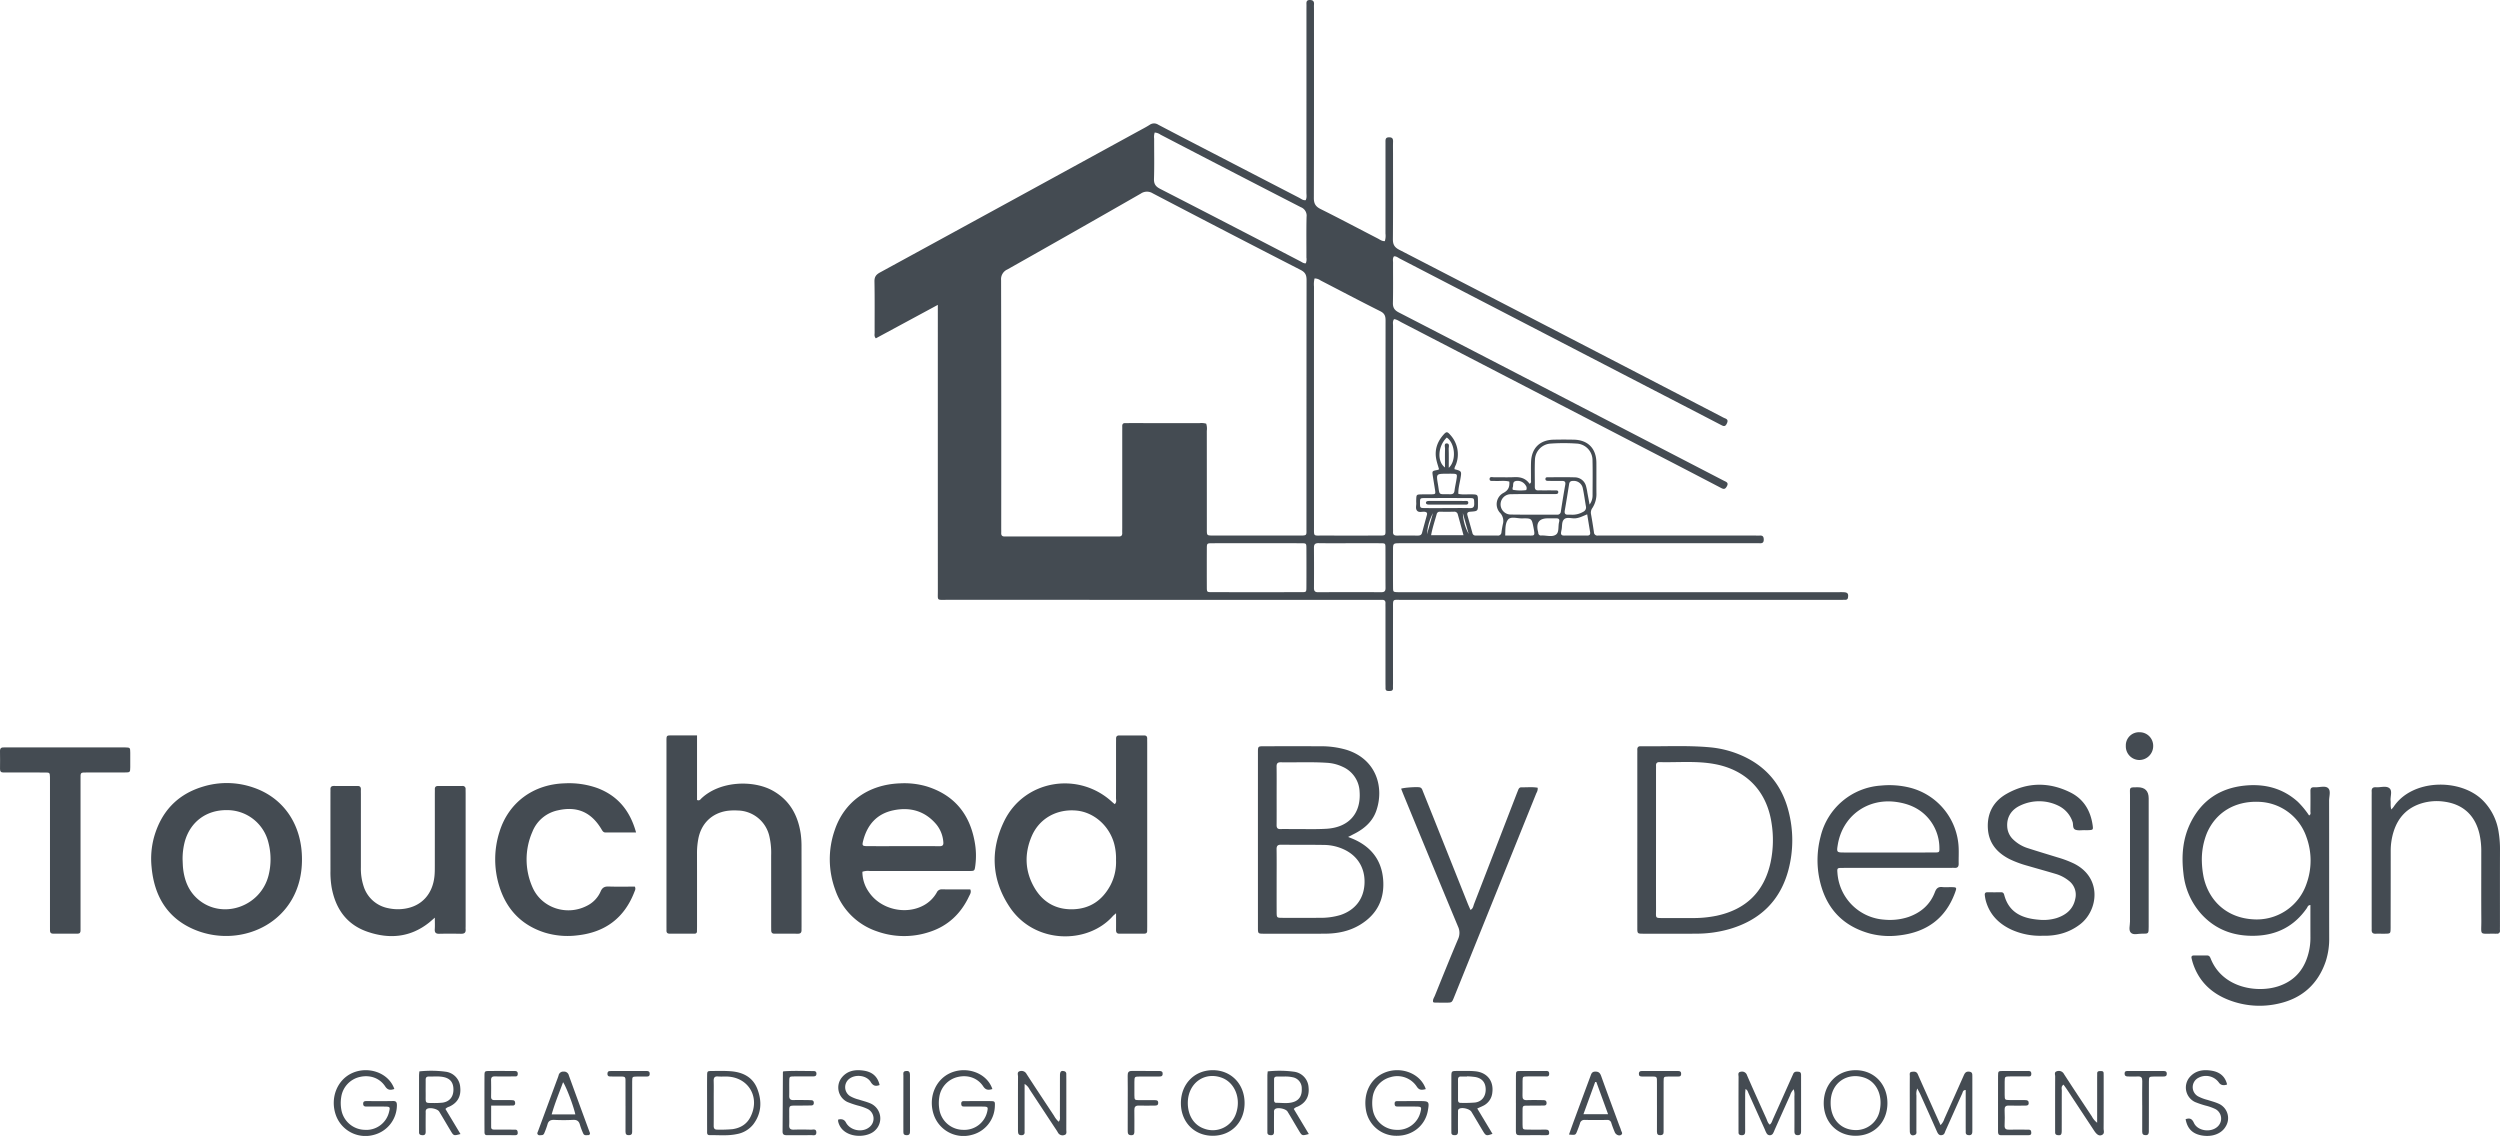
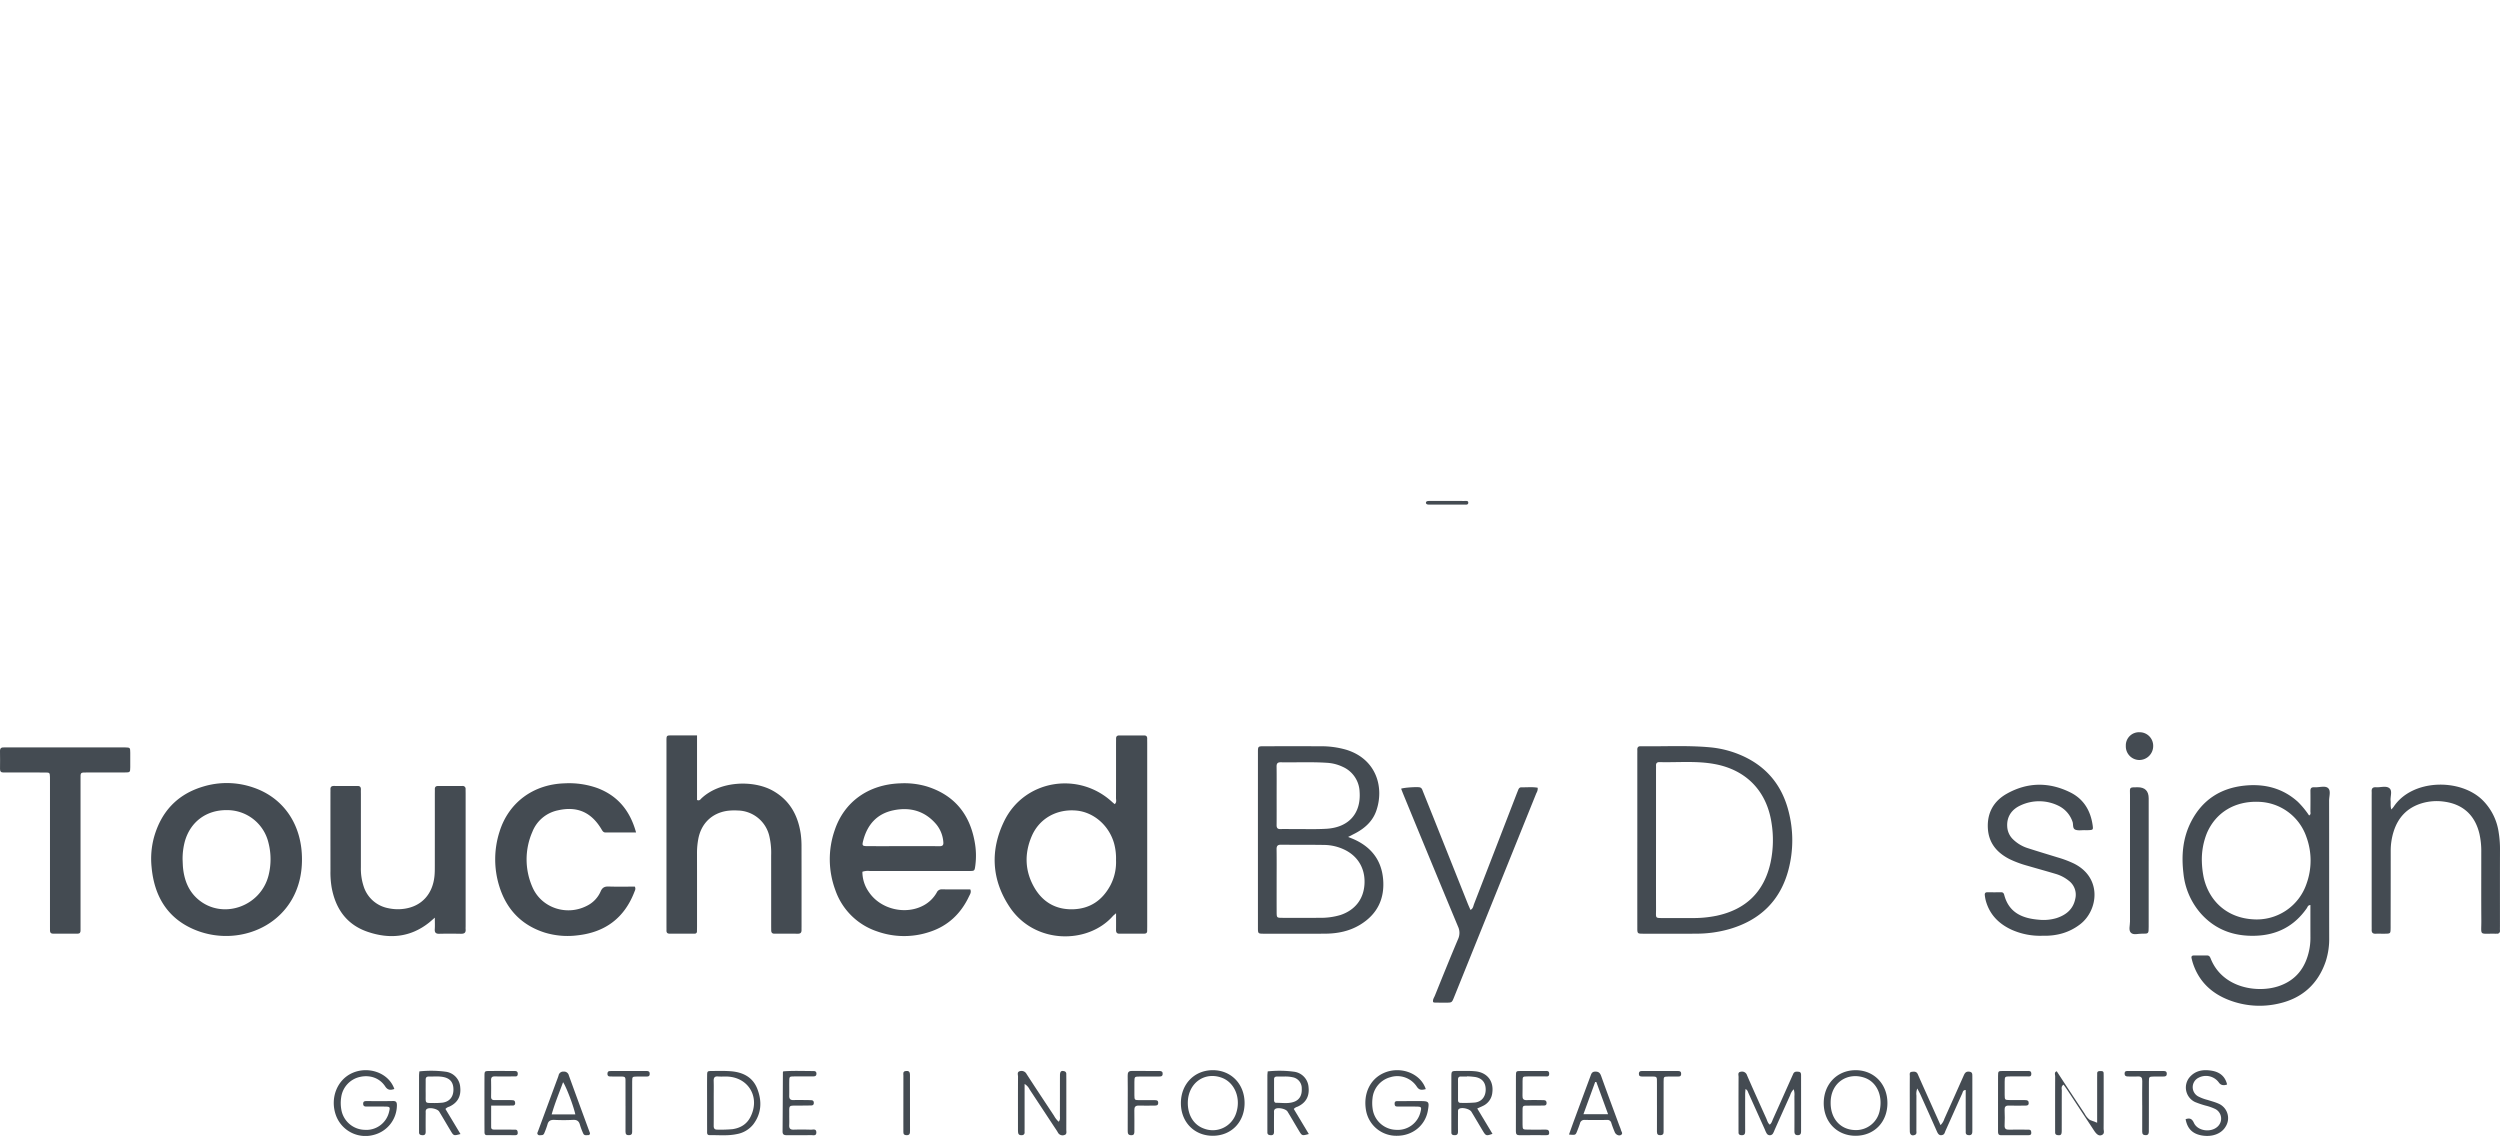
<svg xmlns="http://www.w3.org/2000/svg" width="1274.313" height="579.012" viewBox="0 0 1274.313 579.012">
  <g id="Artboard_1" data-name="Artboard 1" transform="translate(-83.084 -179.335)">
-     <path id="Path_13949" data-name="Path 13949" d="M666.553,342.016c-.8,1.162-.5,2.308-.5,3.387q-.027,51.51-.014,103.02c0,.671.048,1.344.007,2.013-.092,1.5.688,1.914,2.055,1.9,3.468-.048,6.937-.031,10.406,0,1.09.008,1.988-.154,2.319-1.392.81-3.022,1.639-6.039,2.469-9.055.319-1.158-.129-1.612-1.3-1.7-1.287-.1-2.882.562-3.78-.641-.816-1.093-.246-2.608-.339-3.932a15.594,15.594,0,0,1,0-1.677c.09-2.5.127-2.549,2.728-2.609,1.565-.036,3.134.021,4.7-.018,2.466-.06,2.48-.081,2.125-2.421-.353-2.321-.754-4.633-1.105-6.954-.383-2.535-.368-2.535,2.372-3.043a5.068,5.068,0,0,0,.807-.347c-.436-1.514-.958-3.051-1.318-4.626-1.134-4.972.266-9.287,3.6-13.031,1.466-1.646,1.943-1.61,3.427.1a14.61,14.61,0,0,1,3.069,14.711c-.285.939-.981,1.753-.9,2.8,3.7.986,3.682.982,3.01,4.906-.429,2.514-1.169,4.993-1.049,7.656,2.174.505,4.3.206,6.406.245,3.578.067,3.58.034,3.592,3.75v1.007c0,3.777,0,3.834-3.854,4.1-1.347.094-1.851.575-1.5,1.852.834,3.015,1.716,6.018,2.533,9.037a1.543,1.543,0,0,0,1.7,1.251c3.693,0,7.385-.008,11.078.018a1.741,1.741,0,0,0,2.021-1.707c.171-1.329.407-2.652.68-3.964a6.038,6.038,0,0,0-1.48-5.991,6.511,6.511,0,0,1,1.842-10.092c2.542-1.357,3.174-3.128,2.964-5.765-2.524-.663-5.095-.147-7.624-.334-.926-.069-2.451.4-2.44-.969.011-1.441,1.563-.858,2.449-.877,3.356-.071,6.72.1,10.068-.073,3.25-.168,5.956.628,7.846,3.383,1.086-.5.708-1.393.719-2.09.05-3.019-.067-6.043.05-9.059.274-7.043,4.479-11.183,11.478-11.334,3.468-.074,6.939-.081,10.406,0,7.132.169,11.36,4.511,11.422,11.7.045,5.145-.021,10.29.021,15.435a12.987,12.987,0,0,1-2.037,7.652,3.984,3.984,0,0,0-.723,3.139q.827,4.62,1.5,9.266a1.725,1.725,0,0,0,2.034,1.679c.894-.024,1.791,0,2.686,0h77.211c.9,0,1.792.043,2.685,0,1.458-.074,1.918.611,1.936,2.019.02,1.511-.639,1.975-2.019,1.9-1-.056-2.013-.007-3.02-.007H671.38c-.56,0-1.119,0-1.679,0-3.644.014-3.658.014-3.664,3.639-.01,6.264-.027,12.529.014,18.791.015,2.424.084,2.435,2.413,2.514,1.006.034,2.014.008,3.022.008H892.71c1.007,0,2.016-.032,3.022.011,2.03.088,2.524.757,2.214,2.7a1.212,1.212,0,0,1-1.329,1.171c-1.119.024-2.238.027-3.356.027q-111.284,0-222.567.013c-5.037,0-4.647-.776-4.654,4.65q-.023,18.793-.006,37.584c0,.9-.042,1.791-.011,2.685.052,1.5-.951,1.519-2.019,1.526-.975.006-1.807-.1-1.784-1.386.017-.894-.024-1.789-.024-2.685V489.219c0-.783-.039-1.568,0-2.349.06-1.279-.525-1.824-1.791-1.779-1.118.041-2.238,0-3.356,0q-109.269,0-218.538-.008c-5.12,0-4.482.567-4.483-4.435q-.023-70.637-.01-141.275v-4.64l-31.6,17.061c-.936-1.044-.611-1.972-.613-2.813-.028-8.725.088-17.451-.085-26.173-.048-2.416.891-3.541,2.862-4.616q65.829-35.922,131.6-71.948c1.963-1.073,3.962-2.093,5.845-3.293a3.829,3.829,0,0,1,4.331-.057c10.49,5.521,21.032,10.942,31.558,16.4q20.106,10.42,40.224,20.82c1.051.541,2.02,1.439,3.384,1.259.676-1.291.372-2.648.372-3.951q.029-46.644.015-93.288c0-.9.036-1.791,0-2.684-.059-1.27.146-2.132,1.774-2.108s2.189.73,2.077,2.259c-.066.89-.01,1.789-.01,2.683,0,31.991.039,63.983-.067,95.973-.01,2.864.874,4.355,3.438,5.632,9.809,4.886,19.488,10.033,29.229,15.054,1.062.547,2.038,1.393,3.527,1.3a9.579,9.579,0,0,0,.311-3.864q.025-22.148.011-44.295c0-.783.008-1.565,0-2.349-.013-1.287-.025-2.413,1.856-2.412,1.74,0,2.048.827,2,2.286-.071,2.01-.015,4.026-.015,6.039,0,14.542.069,29.083-.062,43.623-.024,2.707.81,4.128,3.262,5.393q82.133,42.4,164.176,84.979a15.734,15.734,0,0,0,1.8.9c1.575.572,1.6,1.439.894,2.833-.859,1.7-1.813,1.115-2.981.509q-16.971-8.813-33.964-17.59-64.8-33.561-129.6-67.114c-.955-.494-1.827-1.294-3.037-1.195-.8,1.032-.463,2.184-.469,3.248-.034,6.822.087,13.648-.073,20.467-.057,2.465.795,3.756,2.982,4.884Q720.4,365.1,771.764,391.77q30.833,15.973,61.663,31.949c.6.309,1.186.632,1.795.912,1.16.533,1.795,1.105,1.006,2.549-.747,1.37-1.393,1.7-2.862.934q-18.581-9.72-37.222-19.322-62.858-32.564-125.722-65.116c-1.251-.648-2.431-1.549-3.876-1.665l.01,0ZM570.823,395.3a8.387,8.387,0,0,1,.3,3.633q.025,25.17.018,50.338c0,2.992.035,2.992,2.892,3.052.224,0,.448,0,.671,0q21.821,0,43.643,0c4.033,0,3.564-.049,3.566-3.728q.008-63.257.057-126.515c0-2.549-.646-3.935-3.043-5.165q-37.772-19.363-75.381-39.042a5.531,5.531,0,0,0-6.1.162q-33.911,19.45-67.97,38.645a5.41,5.41,0,0,0-3.212,5.46q.141,63.257.066,126.515c0,.783.038,1.567,0,2.349-.057,1.281.539,1.84,1.8,1.782.67-.031,1.343,0,2.014,0h54.049c.672,0,1.344-.035,2.014,0,1.258.06,1.863-.48,1.809-1.768-.038-.892,0-1.789,0-2.684V399.34c0-.9.031-1.791,0-2.685-.034-1.077.362-1.7,1.535-1.648.67.027,1.343-.007,2.014-.007q17.96,0,35.921.006a8.782,8.782,0,0,1,3.329.29h0Zm55.214-74.032a12.9,12.9,0,0,0-.281,4.093q-.015,36.045-.007,72.089,0,25.314.007,50.63c0,4.847-.365,4.221,4.387,4.236,9.392.031,18.784.01,28.175.01,4.32,0,3.876.134,3.876-3.741q.008-52.977.045-105.954c0-2.248-.519-3.577-2.707-4.671-10.194-5.1-20.27-10.433-30.4-15.655a5.153,5.153,0,0,0-3.093-1.037h0Zm-81.469-74.379a7.118,7.118,0,0,0-.285,3.12c-.021,6.818.133,13.642-.083,20.455-.084,2.645.814,3.941,3.122,5.126q35.8,18.377,71.492,36.95c.859.445,1.659,1.125,2.77,1.023a5.452,5.452,0,0,0,.315-2.945c.024-6.93-.1-13.864.074-20.79a4.594,4.594,0,0,0-2.924-4.881q-35.794-18.384-71.488-36.957a5.857,5.857,0,0,0-2.992-1.1h0ZM596.5,456.229c-7.488,0-14.978-.013-22.466.007-2.838.007-2.885.042-2.9,2.673q-.04,9.887,0,19.776c.013,2.4.071,2.477,2.427,2.482q22.968.038,45.938,0c2.319,0,2.377-.09,2.389-2.518q.048-9.887,0-19.776c-.011-2.568-.059-2.622-2.6-2.631-7.6-.028-15.2-.01-22.8-.011h0Zm169.731-19.713a7.671,7.671,0,0,0,1.523-4.654c.011-5.924.112-11.851-.028-17.773a8.508,8.508,0,0,0-8.136-8.658,97.259,97.259,0,0,0-13.07,0,8.531,8.531,0,0,0-8.136,8.33c-.2,4.574-.032,9.164-.064,13.747-.01,1.279.537,1.838,1.8,1.785.782-.032,1.565,0,2.349,0,2.013,0,4.026-.021,6.039.021.723.015,1.831-.192,1.76.946-.063,1.009-1.119.894-1.88.906-1.677.028-3.355.013-5.032.015-5.7.011-11.408-.063-17.108.07a5.18,5.18,0,1,0-.168,10.356c7.825.13,15.655.048,23.483.06A1.745,1.745,0,0,0,751.6,440q1.03-6.79,2.228-13.555c.276-1.542-.3-2-1.732-1.974-2.235.041-4.474.02-6.709-.022-.746-.014-1.754.055-1.654-1.09.078-.894.982-.75,1.606-.751,4.474-.015,8.949-.1,13.418.045a5.928,5.928,0,0,1,5.664,4.469,25.328,25.328,0,0,1,.674,3.276c.341,1.8.67,3.608,1.134,6.117h0ZM644.185,456.231c-5.37,0-10.742.059-16.111-.034-1.774-.031-2.353.624-2.339,2.329q.08,10.234.008,20.467c-.008,1.509.434,2.217,2.1,2.209q16.111-.078,32.224-.008c1.563.006,2.17-.536,2.154-2.151-.063-6.822,0-13.645-.038-20.467-.011-2.272-.081-2.319-2.559-2.335-5.147-.034-10.293-.01-15.441-.008h0Zm57.788-4.078c-1.031-3.753-1.97-7.175-2.91-10.6a1.75,1.75,0,0,0-1.977-1.377c-2.34.045-4.684.025-7.025.011a1.533,1.533,0,0,0-1.75,1.172c-.965,3.511-2.164,6.966-2.861,10.79h16.522Zm54.746-10.478a10.76,10.76,0,0,0,6.25-1.455,2.433,2.433,0,0,0,1.406-2.726c-.547-3.072-.929-6.178-1.588-9.224a4.641,4.641,0,0,0-4.843-3.8c-1.154-.017-1.929.292-2.131,1.561-.719,4.511-1.435,9.026-2.227,13.524-.3,1.69.374,2.261,1.953,2.118.332-.029.669,0,1.181,0h0Zm8.3-.176c-2.305.932-4.163,1.961-6.355,2.052-1.854.077-4.138-.8-5.457.519-1.381,1.384-.793,3.833-1.364,5.752-.063.211-.064.441-.106.659-.239,1.244.157,1.862,1.54,1.844q5.85-.073,11.7,0c1.4.015,1.718-.652,1.511-1.873-.483-2.847-.939-5.7-1.472-8.949h0Zm-41.792,10.82c4,0,7.659.015,11.321,0,3.639-.02,4,.509,3.142-3.846-.969-4.909-.853-5-5.938-4.9-2.413.048-5.607-1.123-7.045.576C723.15,445.982,723.328,449.159,723.224,452.32ZM693.549,420.8c-5.565.041-5.508.031-4.6,5.468.976,5.818-.112,4.878,6.2,5,1.318.025,2.049-.359,2.231-1.8.264-2.093.771-4.155,1.081-6.243.334-2.241.19-2.36-2.244-2.423-.89-.022-1.781,0-2.672,0h0Zm51.4,22.749q-6.5-.013-5.079,6.442a8.332,8.332,0,0,1,.215.979,1.334,1.334,0,0,0,1.578,1.321c2.542-.127,5.52.971,7.5-.5,1.621-1.206.957-4.17,1.522-6.309.028-.108.042-.22.064-.329.26-1.2-.344-1.616-1.446-1.606-1.451.013-2.9,0-4.352,0h0ZM693.5,438.318c3.907,0,7.816-.074,11.72.032,1.845.05,2.251-.76,2.212-2.393-.06-2.552-.046-2.724-2.146-2.735q-11.556-.061-23.112,0c-2.349.011-2.371.112-2.378,2.508-.006,2.434.039,2.549,2.318,2.58,3.8.052,7.59.014,11.387.013Zm-.06-35.953c-4.5,4.262-5.088,12.193-.915,15.256,0-3.253-.055-6.354.031-9.451.028-1-.624-2.784.789-2.812,1.789-.035,1.031,1.862,1.069,2.921.108,3.054.038,6.113.038,9.525,4.026-3.658,3.262-12.526-1.013-15.438h0Zm40.483,26.785a2.183,2.183,0,0,0-.207-2.312,4.855,4.855,0,0,0-5.173-2.3c-1.823.48-.978,2.252-1.525,3.357-.127.257.014.649.038,1.094a22.063,22.063,0,0,0,6.869.159h0ZM686.4,440.892a25.687,25.687,0,0,0-3.026,10.745Zm15.244.034a23.449,23.449,0,0,0,2.956,10.563Q703.123,446.207,701.645,440.926Z" transform="translate(127.101 0)" fill="#444b52" />
    <path id="Path_13950" data-name="Path 13950" d="M507.394,537.937c-1.009.89-1.361,1.139-1.64,1.455-12.729,14.428-39.818,14.458-52.533-4.538-9.345-13.961-10.09-29.108-2.778-44.005,10.258-20.9,37.822-25.449,54.972-9.61.4.369.832.7,1.293,1.09,1.116-.946.651-2.14.655-3.169.039-9.279.022-18.558.024-27.837,0-.782.027-1.565.013-2.347-.021-1.087.435-1.662,1.579-1.658q6.375.021,12.75,0c1.177,0,1.565.616,1.537,1.682-.017.67.008,1.342.008,2.012v93.574c0,.782-.031,1.565-.018,2.347.017,1.01-.565,1.407-1.465,1.41-4.25.017-8.5.006-12.748.018-1.358,0-1.669-.795-1.656-1.961.027-2.543.008-5.086.008-8.462h0Zm-.02-27.016a29.2,29.2,0,0,0-.935-8.406c-2.545-9.315-10.489-16.212-19.53-16.935-9.872-.79-18.636,4.071-22.505,13.084-3.781,8.807-3.518,17.738,1.305,26.126C470,532.256,476.7,536.155,485.4,535.916s15-4.558,19.087-12.162a25.335,25.335,0,0,0,2.892-12.832Z" transform="translate(144.573 106.898)" fill="#444b52" />
    <path id="Path_13951" data-name="Path 13951" d="M402.06,509.838A17.911,17.911,0,0,0,405.5,520.38c5.943,8.656,18.668,11.619,27.879,6.547a16.846,16.846,0,0,0,6.594-6.523,2.709,2.709,0,0,1,2.64-1.6c4.8.066,9.6.027,14.439.027.672,1.487-.171,2.549-.652,3.573-4.152,8.834-10.748,15.073-20.081,18.1a40.9,40.9,0,0,1-26.7-.242,33.833,33.833,0,0,1-21.406-21.238,45.028,45.028,0,0,1-.3-30.275c4.849-14.6,17.271-23.423,33.411-23.97a40.425,40.425,0,0,1,13.6,1.582c13.848,4.349,21.749,13.913,24.331,28.009a38.564,38.564,0,0,1,.359,12.361c-.378,2.673-.369,2.706-3.031,2.719-4.7.025-9.4.007-14.1.007q-18.291,0-36.584.011a8.6,8.6,0,0,0-3.841.373h0Zm20.515-13.043c6.247,0,12.5-.042,18.744.028,1.656.018,2.153-.578,1.989-2.17a16.039,16.039,0,0,0-3.506-8.894c-5.808-6.933-13.411-9.029-22-7.228-8.357,1.753-13.262,7.337-15.342,15.484-.652,2.554-.445,2.763,2.373,2.774,5.913.024,11.826.007,17.739,0h0Z" transform="translate(120.608 113.848)" fill="#444b52" />
    <path id="Path_13952" data-name="Path 13952" d="M341.509,447.309v32.9c1.3.568,1.716-.318,2.227-.8,9.6-9.054,26.624-9.447,36.494-3.871,8.578,4.844,12.766,12.545,14.143,22a47.468,47.468,0,0,1,.395,6.691c.035,13.422.017,26.845.017,40.267,0,.671-.021,1.343-.007,2.013.027,1.218-.48,1.877-1.775,1.87-4.027-.021-8.056-.017-12.084-.014-1.139,0-1.593-.623-1.6-1.684-.006-.9-.017-1.789-.018-2.685q0-17.786-.011-35.568a37.6,37.6,0,0,0-.976-9.983,16.826,16.826,0,0,0-16.085-12.87,28.529,28.529,0,0,0-5.356.18c-7.873,1.168-13.308,6.519-14.743,14.438a38.567,38.567,0,0,0-.636,7c.036,12.415.017,24.83.015,37.247,0,.894-.022,1.789-.038,2.683a1.1,1.1,0,0,1-1.237,1.223q-6.377.006-12.755.008c-1.13,0-1.592-.595-1.547-1.687.028-.67,0-1.342,0-2.013q0-46.81,0-93.62c0-4.148-.235-3.708,3.867-3.725,3.792-.015,7.586,0,11.712,0h0Z" transform="translate(96.869 106.893)" fill="#444b52" />
    <path id="Path_13953" data-name="Path 13953" d="M943.526,526.529c-1.337.073-1.428,1.024-1.83,1.6-6.331,9.1-15.063,13.685-26.106,14.059-10.876.368-20.292-2.935-27.7-11.089a36.559,36.559,0,0,1-9.1-20.867c-1.067-9.056-.315-17.89,3.9-26.137,5.706-11.163,15.035-17.2,27.389-18.443,10.11-1.016,19.331,1.3,27.07,8.287a43.964,43.964,0,0,1,5.7,6.939c1.078-.541.663-1.431.673-2.126q.073-5.2.014-10.4c-.014-1.253.456-1.9,1.75-1.842.222.01.448-.02.671-.01,2.229.1,5.025-.893,6.534.392,1.589,1.351.557,4.226.561,6.421.045,23.259.008,46.519.045,69.778a37.074,37.074,0,0,1-1.782,12.215c-3.956,11.523-11.98,18.713-23.78,21.412a43.167,43.167,0,0,1-25.737-1.835c-8.9-3.48-15.241-9.6-18.223-18.87-.239-.743-.415-1.505-.607-2.262-.246-.975.1-1.507,1.148-1.505,2.237,0,4.475.018,6.712-.006,1.114-.013,1.508.69,1.863,1.584,6.035,15.174,24.006,17.718,34.817,14,8.629-2.964,13.435-9.265,15.329-17.981a30.7,30.7,0,0,0,.7-6.659c-.022-5.538-.007-11.077-.007-16.661h0Zm-55.333-22.318a46.8,46.8,0,0,0,.992,8.533c2.933,12.368,12.355,20.319,25.016,21.062a26.769,26.769,0,0,0,27.326-18.074,34.886,34.886,0,0,0-.077-24,26.5,26.5,0,0,0-24.486-17.814c-11.961-.407-21.581,5.4-26.124,15.775a35.947,35.947,0,0,0-2.648,14.514h0Z" transform="translate(317.232 114.121)" fill="#444b52" />
    <path id="Path_13954" data-name="Path 13954" d="M215.032,503.737c-.013,31.485-30.4,45.642-54.483,35.761-14.12-5.793-20.877-17.264-22.185-32.148a41.755,41.755,0,0,1,1.311-15.3c3.711-12.9,11.853-21.612,24.767-25.531a41.393,41.393,0,0,1,25.761.409c15.62,5.281,24.916,19.162,24.83,36.8Zm-60.848-.017c.085,1.561.088,3.132.273,4.681.736,6.194,2.96,11.671,7.9,15.759,12.334,10.2,31.651,3.472,35.645-12.463a33.723,33.723,0,0,0-.05-16.59,21.628,21.628,0,0,0-21.283-16.648c-10.436-.08-18.544,5.982-21.351,15.974a34.468,34.468,0,0,0-1.136,9.287h0Z" transform="translate(21.975 113.818)" fill="#444b52" />
    <path id="Path_13955" data-name="Path 13955" d="M256.706,532.839c-1.384,1.192-2.174,1.925-3.017,2.591-9.571,7.562-20.257,8.427-31.373,4.586-10.6-3.664-16.217-11.721-18.209-22.547a45.982,45.982,0,0,1-.609-8.343q-.015-19.951-.006-39.9c0-.56.034-1.119,0-1.676-.074-1.259.466-1.837,1.758-1.827q6.037.044,12.075.006c1.332-.007,1.749.691,1.691,1.9-.038.781,0,1.564,0,2.347q0,18.61-.008,37.22a28.788,28.788,0,0,0,1.371,9.574A16.319,16.319,0,0,0,233,528.033a22.735,22.735,0,0,0,8,.3c8.865-1.2,14.6-7.386,15.521-16.717.176-1.775.168-3.573.171-5.359q.021-18.274.008-36.55c0-.782.031-1.565.006-2.347-.035-1.133.534-1.62,1.621-1.62q6.2,0,12.411-.007a1.446,1.446,0,0,1,1.641,1.64c0,.782.021,1.564.021,2.347v67.4c0,.56-.046,1.122,0,1.676.164,1.809-.757,2.3-2.416,2.27-3.689-.073-7.381-.081-11.068,0-1.784.038-2.363-.7-2.244-2.4.115-1.665.025-3.343.025-5.815v0Z" transform="translate(48.028 114.238)" fill="#444b52" />
    <path id="Path_13956" data-name="Path 13956" d="M587.411,497.484c1.4.567,2.115.831,2.809,1.136,8.815,3.89,14.123,10.527,15.017,20.171.941,10.142-2.928,18.139-11.766,23.48-5.418,3.273-11.432,4.472-17.671,4.52-10.405.078-20.81.032-31.215.018-3.11,0-3.136-.038-3.138-3.132q-.011-44.626,0-89.25c0-3.131.029-3.164,3.108-3.169,9.51-.015,19.021-.043,28.531.013a45.354,45.354,0,0,1,13.585,1.827c15.407,4.893,19.186,19.439,15.077,31.123-1.833,5.212-5.7,8.729-10.486,11.293-1.059.567-2.136,1.1-3.851,1.971h0Zm-36.43,22.364c0,5.256-.015,10.511.006,15.767.011,3.037.038,3.087,2.876,3.1,6.264.032,12.53.064,18.793-.014a34.844,34.844,0,0,0,10.928-1.446c7.252-2.468,11.567-7.865,12.145-15.287.607-7.795-2.89-14.23-9.64-17.723a24.538,24.538,0,0,0-10.99-2.686c-7.269-.119-14.542-.032-21.812-.115-1.715-.02-2.363.534-2.335,2.3.085,5.366.031,10.735.028,16.1h0Zm0-43.49c0,5.032.029,10.064-.018,15.1-.013,1.4.466,2.052,1.929,2.014,2.235-.057,4.474,0,6.712-.01,5.593-.025,11.2.186,16.774-.146,11.4-.678,17.7-7.86,16.89-18.93a14.455,14.455,0,0,0-8.617-12.645,21.434,21.434,0,0,0-8.08-2.051c-7.823-.519-15.655-.12-23.482-.26-1.584-.028-2.16.569-2.136,2.171.076,4.919.028,9.84.028,14.76h0Z" transform="translate(182.837 108.461)" fill="#444b52" />
    <path id="Path_13957" data-name="Path 13957" d="M679.682,499.034v-43.6c0-.782.038-1.567,0-2.347-.062-1.266.494-1.882,1.774-1.816.112.006.224-.008.336-.007,11.623.175,23.262-.512,34.869.539A51.8,51.8,0,0,1,731.6,455.44c13.257,5.407,21.662,15.139,25.172,28.936a58.9,58.9,0,0,1-.047,29.868c-4.146,15.707-14.4,25.6-29.9,30.163a61.336,61.336,0,0,1-16.885,2.395c-9.056.078-18.116.034-27.174.017-3.055-.006-3.08-.041-3.082-3.184q-.015-22.3,0-44.6Zm9.536.017c0,11.74-.022,23.479.011,35.219.014,4.9-.75,4.553,4.393,4.569q7.214.021,14.428,0a58.355,58.355,0,0,0,12-1.165c14.97-3.189,24.269-12.156,27.561-27.181a55.034,55.034,0,0,0,.456-20.333c-2.47-16.012-12.747-26.687-28.6-29.743-9.427-1.817-18.962-.82-28.448-1.062-1.249-.032-1.862.512-1.8,1.8.038.781,0,1.565,0,2.347v35.552Z" transform="translate(237.979 108.449)" fill="#444b52" />
    <path id="Path_13958" data-name="Path 13958" d="M335.331,489.824c-5.5,0-10.508-.013-15.517.01-1.07,0-1.507-.622-2-1.456-5.2-8.87-12.468-12.075-22.272-9.855a17.857,17.857,0,0,0-13.088,11.012,35.065,35.065,0,0,0,.011,28.07c4.545,10.651,17.419,14.929,27.757,9.613a14.714,14.714,0,0,0,7.056-7.365c.842-1.972,2.033-2.554,4.1-2.484,4.455.151,8.921.046,13.306.046.61,1.154.07,1.971-.227,2.742-5.128,13.3-14.936,20.551-28.987,22.1a40.076,40.076,0,0,1-16.617-1.382c-11.765-3.725-19.433-11.672-23.138-23.306a46.142,46.142,0,0,1-.006-28.084c4.591-14.891,17.22-24.234,33.172-24.711a42.95,42.95,0,0,1,16.829,2.451c10.269,3.925,16.521,11.411,19.618,22.6h0Z" transform="translate(71.978 113.848)" fill="#444b52" />
-     <path id="Path_13959" data-name="Path 13959" d="M786.288,507.589c-9.394,0-18.786-.014-28.179.01-2.809.007-2.809.06-2.588,2.82A25.659,25.659,0,0,0,779.4,533.981a30.03,30.03,0,0,0,12.251-1.351c6.347-2.216,11.083-6.26,13.5-12.614.757-1.991,1.7-2.882,3.847-2.647,1.547.171,3.128.008,4.693.039,2.589.052,2.711.158,1.779,2.725-4.8,13.25-14.557,20.217-28.291,21.837a39.34,39.34,0,0,1-14.993-.873c-14.537-3.948-22.975-13.617-25.927-28.158a47.241,47.241,0,0,1,.645-21.276,33.922,33.922,0,0,1,30.917-26.04,43.28,43.28,0,0,1,14.646,1.084,32.988,32.988,0,0,1,24.818,30.647c.123,2.676-.043,5.365.013,8.045.032,1.558-.564,2.3-2.161,2.188-.779-.053-1.565,0-2.347,0h-26.5v.006Zm-4.878-7.839c7.933,0,15.868.022,23.8-.014,2.221-.01,2.322-.162,2.266-2.249a23.53,23.53,0,0,0-5.554-15.1c-4.362-5.123-10.1-7.561-16.633-8.431-14.645-1.95-27.207,7.29-29.609,21.8-.642,3.879-.558,3.991,3.268,3.994q11.23.01,22.461,0h0Z" transform="translate(264.173 114.127)" fill="#444b52" />
    <path id="Path_13960" data-name="Path 13960" d="M124.137,505.659v36.91c0,.783-.028,1.567,0,2.349.034,1.067-.35,1.709-1.521,1.708q-6.209-.013-12.419,0c-1.081,0-1.663-.464-1.631-1.6.025-.894-.006-1.789-.006-2.684v-73.15c0-.783.022-1.567-.007-2.349-.085-2.3-.092-2.361-2.538-2.375-6.266-.035-12.531-.011-18.8-.013-.783,0-1.568-.035-2.349,0-1.283.05-1.788-.551-1.772-1.813.038-3.019.055-6.04-.008-9.059-.032-1.505.684-1.982,2.047-1.9.557.035,1.119,0,1.679,0h59.08c.336,0,.671-.007,1.007,0,2.518.077,2.545.078,2.581,2.682q.052,3.691,0,7.382c-.034,2.654-.057,2.689-2.883,2.7-6.266.024-12.531.008-18.8.008-3.973,0-3.655-.148-3.657,3.629q0,18.791,0,37.581h0Z" transform="translate(0 108.632)" fill="#444b52" />
    <path id="Path_13961" data-name="Path 13961" d="M957.287,477.891a13.927,13.927,0,0,0,1.111-1.252c9.321-14.28,33.893-14.786,45.365-3.528a28.813,28.813,0,0,1,8.245,16.493,52.629,52.629,0,0,1,.671,8.686c-.046,12.973-.02,25.948-.021,38.922,0,.783-.031,1.567,0,2.349a1.394,1.394,0,0,1-1.592,1.648c-.224,0-.448.021-.672.017-8.64-.173-7.167,1.4-7.229-6.808-.09-11.632-.017-23.264-.028-34.9a39.77,39.77,0,0,0-.969-9.317c-2.249-9.353-8.318-14.947-17.787-16.269a26.752,26.752,0,0,0-11.63.824c-7.311,2.234-11.994,7.133-14.277,14.353a32.7,32.7,0,0,0-1.5,9.911q0,18.623-.047,37.244c0,.671.008,1.342,0,2.013-.042,2.9-.043,2.908-3,2.948-1.567.021-3.134-.043-4.7.008-1.46.048-2.021-.653-1.96-2.034.029-.67,0-1.341,0-2.013V470.752c0-.671.041-1.344,0-2.013-.1-1.56.565-2.28,2.164-2.165,2.325.168,5.149-.9,6.855.48,1.677,1.358.406,4.2.632,6.373.136,1.312-.187,2.656.366,4.467v0Z" transform="translate(344.717 114.046)" fill="#444b52" />
    <path id="Path_13962" data-name="Path 13962" d="M663.227,466.453a4.241,4.241,0,0,1-.652,2.706q-20.984,52.06-41.986,104.111c-1.1,2.726-1.118,2.728-4.128,2.738-1.9.007-3.8-.011-5.7-.034a3.992,3.992,0,0,1-.8-.214c-.386-1.244.449-2.286.874-3.341,3.89-9.633,7.776-19.267,11.822-28.834a7.513,7.513,0,0,0-.028-6.351q-13.977-33.565-27.791-67.2c-.422-1.023-.813-2.058-1.217-3.085,1.463-.6,8.361-1.023,9.566-.673,1.032.3,1.216,1.206,1.542,2.017q2.623,6.53,5.24,13.063,8.754,21.94,17.5,43.883c.453,1.137.961,2.254,1.491,3.49,1.378-.646,1.435-1.974,1.844-3.027q10.779-27.807,21.511-55.633c.322-.834.663-1.659.985-2.493.3-.783.747-1.365,1.693-1.342,2.75.069,5.52-.271,8.237.22v0Z" transform="translate(203.65 114.41)" fill="#444b52" />
    <path id="Path_13963" data-name="Path 13963" d="M835.771,542.246a35.508,35.508,0,0,1-15.683-3.01c-6.634-3.03-11.393-7.795-13.32-15.02a20.387,20.387,0,0,1-.457-2.637c-.12-.926.213-1.5,1.263-1.494,2.349.018,4.7.035,7.046-.006,1-.018,1.374.554,1.589,1.372,2.4,9.09,9.269,11.965,17.669,12.628a22.992,22.992,0,0,0,8.971-.825c4.884-1.581,8.48-4.5,9.564-9.784a8.912,8.912,0,0,0-3.293-9.262,19.277,19.277,0,0,0-6.81-3.521c-4.71-1.41-9.455-2.708-14.174-4.09a53.453,53.453,0,0,1-9.115-3.357c-6.538-3.3-10.78-8.262-11.163-15.885-.393-7.817,3.017-13.772,9.665-17.507,10.6-5.956,21.634-6.018,32.454-.618,6.78,3.384,10.3,9.375,11.32,16.834.288,2.111.14,2.256-2.041,2.359-.67.031-1.342.02-2.013.007-1.562-.029-3.252.29-4.656-.2-1.739-.61-1.041-2.733-1.582-4.134a14.04,14.04,0,0,0-7.136-8.1,22.328,22.328,0,0,0-19.163-.281c-4.906,2.166-7.224,6.031-6.978,10.794a9.679,9.679,0,0,0,2.931,6.565,18.818,18.818,0,0,0,7.719,4.576c5.1,1.651,10.244,3.185,15.372,4.762a53.728,53.728,0,0,1,7.834,2.963c14.677,7.169,12.562,23.9,3.341,31.012-5.666,4.37-12.119,6.046-19.159,5.86Z" transform="translate(288.483 114.061)" fill="#444b52" />
    <path id="Path_13964" data-name="Path 13964" d="M868.8,503.728q0,16.776,0,33.554c0,3.541-.014,3.616-3.37,3.539-1.977-.046-4.476.912-5.79-.578-1.133-1.286-.358-3.661-.361-5.551q-.031-32.212,0-64.423c0-4.1-.677-4.072,3.88-4.076q5.647-.006,5.647,5.66V503.73h0Z" transform="translate(309.519 114.427)" fill="#444b52" />
    <path id="Path_13965" data-name="Path 13965" d="M794.636,597.072a7.422,7.422,0,0,0,1.97-3.219q4.881-10.851,9.713-21.721c.562-1.269,1.021-2.457,2.8-2.311,1.094.09,1.672.478,1.718,1.574.024.558.025,1.118.025,1.676V598.9c0,.56,0,1.118-.021,1.676-.042,1.052-.5,1.658-1.653,1.627-1.048-.028-1.722-.369-1.7-1.546.014-.894-.01-1.789-.01-2.683V579.186c-1.458-.011-1.473,1.09-1.795,1.8-2.854,6.31-5.653,12.646-8.5,18.961-.351.779-.464,1.795-1.469,2.118-1.726.557-2.374-.548-2.964-1.884q-4.134-9.348-8.342-18.664c-.434-.964-.962-1.886-1.6-3.12a7.278,7.278,0,0,0-.446,3.627c-.025,5.924,0,11.85-.028,17.776,0,.825.345,1.839-.83,2.291-1.476.568-2.494-.12-2.518-1.876-.05-3.689-.02-7.378-.02-11.068,0-5.7-.013-11.4.018-17.1,0-.816-.345-1.95.982-2.13,1.224-.165,2.443-.266,3.1,1.244,1.779,4.1,3.629,8.167,5.453,12.246,2,4.478,4.009,8.953,6.12,13.667h0Z" transform="translate(277.576 155.759)" fill="#444b52" />
    <path id="Path_13966" data-name="Path 13966" d="M744.725,578.8a6.771,6.771,0,0,0-1.806,3q-4,8.857-7.951,17.738a11.861,11.861,0,0,1-.841,1.823,1.871,1.871,0,0,1-3.1.094,11.908,11.908,0,0,1-1.009-2.111q-4.195-9.321-8.392-18.642c-.305-.673-.409-1.5-1.487-2.013-.064.922-.171,1.737-.172,2.553q-.021,9.39,0,18.782c.006,1.252-.125,2.216-1.745,2.181-1.1-.024-1.7-.382-1.635-1.551.018-.334-.011-.67-.011-1.006,0-9.055-.02-18.112.027-27.167.006-.968-.6-2.393,1.195-2.622a2.617,2.617,0,0,1,3.111,1.8c3.2,7.376,6.526,14.7,9.831,22.035.488,1.084.741,2.322,1.761,3.128.978-.737,1.223-1.876,1.673-2.879q4.742-10.544,9.441-21.108c.273-.613.56-1.218.82-1.837.571-1.351,1.739-1.241,2.851-1.111,1.239.144,1.175,1.175,1.177,2.056q.019,14.086,0,28.172c0,1.062-.115,2.024-1.558,2.073-1.549.053-1.841-.793-1.834-2.112.032-5.924.02-11.85,0-17.776a8.989,8.989,0,0,0-.357-3.508v0Z" transform="translate(252.672 155.763)" fill="#444b52" />
    <path id="Path_13967" data-name="Path 13967" d="M611.386,578.931c-1.956.5-3.275.67-4.531-1.195a11.872,11.872,0,0,0-13.509-4.875,12.336,12.336,0,0,0-9.117,10.836,20.191,20.191,0,0,0,.083,5.348A12.388,12.388,0,0,0,596.3,599.69a11.876,11.876,0,0,0,12.407-9.149c.6-2.431.452-2.662-2.1-2.7-2.682-.043-5.365-.01-8.048-.014-.67,0-1.341,0-2.01-.039-.891-.057-1.013-.733-1.039-1.427-.031-.783.308-1.287,1.154-1.291q3.857-.025,7.712-.031c1.342,0,2.683,0,4.023,0,4.664,0,4.872.257,4.037,4.932-1.35,7.551-7.834,12.782-15.8,12.747a15.659,15.659,0,0,1-15.7-12.912c-1.505-8.452,2-15.942,9-19.067,8.36-3.732,18.745-.035,21.453,8.192v0Z" transform="translate(198.451 155.548)" fill="#444b52" />
-     <path id="Path_13968" data-name="Path 13968" d="M453.489,578.894c-2.1.659-3.429.527-4.7-1.4-2.83-4.289-7.86-5.962-12.978-4.737a12.322,12.322,0,0,0-9.385,10.238,19.483,19.483,0,0,0-.01,6.014A12.38,12.38,0,0,0,438.7,599.694a11.916,11.916,0,0,0,12.193-9.44c.449-2.066.269-2.365-1.814-2.409-2.794-.059-5.589-.017-8.382-.022-.67,0-1.342,0-2.01-.031-.9-.039-1.044-.7-1.074-1.4-.032-.765.257-1.312,1.116-1.322q3.017-.034,6.035-.035c2.459-.006,4.919-.024,7.376.006,2.705.032,2.732.084,2.6,2.889a15.53,15.53,0,0,1-11.658,14.309A15.991,15.991,0,0,1,423.655,592.1c-2.981-8.584.63-17.867,8.35-21.346,8.228-3.708,18.671-.18,21.484,8.142h0Z" transform="translate(135.437 155.55)" fill="#444b52" />
    <path id="Path_13969" data-name="Path 13969" d="M235.58,578.869c-2.065.692-3.394.609-4.679-1.34-2.843-4.307-7.839-5.993-12.961-4.787a12.318,12.318,0,0,0-9.424,10.2,19.048,19.048,0,0,0,.025,6.344,12.373,12.373,0,0,0,11.863,10.4,11.874,11.874,0,0,0,12.467-9.066c.648-2.531.527-2.743-1.992-2.782-3.129-.048-6.259-.031-9.388-.008-1,.007-1.763-.147-1.8-1.388-.042-1.3.771-1.407,1.75-1.406,4.471.008,8.943.067,13.411-.031,1.716-.038,2.028.711,2.034,2.208a15.65,15.65,0,0,1-11.664,15.014,16,16,0,0,1-19.466-10.085c-3-8.567.589-17.862,8.294-21.372,8.074-3.679,18.58-.358,21.532,8.1h0Z" transform="translate(48.51 155.55)" fill="#444b52" />
    <path id="Path_13970" data-name="Path 13970" d="M457.416,576.191v21.928c0,.9-.024,1.789-.008,2.685a1.3,1.3,0,0,1-1.393,1.488c-1.044.087-1.77-.215-1.908-1.344a14.193,14.193,0,0,1-.071-1.673c0-8.947-.024-17.895.027-26.841.006-.975-.649-2.4,1.006-2.774a2.891,2.891,0,0,1,3.364,1.486c4.612,7.137,9.324,14.21,14.011,21.3a11.228,11.228,0,0,0,2.342,3c.934-1.074.621-2.22.625-3.245.029-6.822,0-13.645.031-20.466.01-1.873.632-2.423,2.04-2.062a1.32,1.32,0,0,1,1.186,1.371c-.006,1.118.017,2.237.017,3.355,0,8.388.011,16.776-.014,25.163,0,.946.407,2.219-.871,2.617a2.682,2.682,0,0,1-3.439-1.288c-.6-1.07-1.329-2.069-2.006-3.1q-6.178-9.388-12.366-18.766a6.659,6.659,0,0,0-2.574-2.831h0Z" transform="translate(147.932 155.66)" fill="#444b52" />
-     <path id="Path_13971" data-name="Path 13971" d="M853.376,595.963V573.176c0-.782.028-1.565.018-2.347-.014-1.146.82-1.195,1.606-1.195.757,0,1.656-.085,1.676,1.1.008.56.025,1.118.025,1.677,0,8.834.025,17.667-.029,26.5-.007,1.109.646,2.567-.824,3.264-1.395.66-2.594-.027-3.976-2.119q-6.838-10.355-13.657-20.722c-.6-.915-1.26-1.793-1.958-2.784-1.374.855-.9,2.075-.9,3.061-.046,6.821-.007,13.642-.039,20.462-.01,1.992-.431,2.365-1.951,2.224-.943-.087-1.432-.5-1.407-1.474.011-.446-.01-.894-.01-1.341,0-9.056-.02-18.114.031-27.171,0-.876-.621-2.143.816-2.566a2.929,2.929,0,0,1,3.679,1.411c4.671,7.23,9.436,14.4,14.195,21.572a9.6,9.6,0,0,0,2.711,3.238h0Z" transform="translate(298.678 155.66)" fill="#444b52" />
+     <path id="Path_13971" data-name="Path 13971" d="M853.376,595.963V573.176c0-.782.028-1.565.018-2.347-.014-1.146.82-1.195,1.606-1.195.757,0,1.656-.085,1.676,1.1.008.56.025,1.118.025,1.677,0,8.834.025,17.667-.029,26.5-.007,1.109.646,2.567-.824,3.264-1.395.66-2.594-.027-3.976-2.119q-6.838-10.355-13.657-20.722c-.6-.915-1.26-1.793-1.958-2.784-1.374.855-.9,2.075-.9,3.061-.046,6.821-.007,13.642-.039,20.462-.01,1.992-.431,2.365-1.951,2.224-.943-.087-1.432-.5-1.407-1.474.011-.446-.01-.894-.01-1.341,0-9.056-.02-18.114.031-27.171,0-.876-.621-2.143.816-2.566c4.671,7.23,9.436,14.4,14.195,21.572a9.6,9.6,0,0,0,2.711,3.238h0Z" transform="translate(298.678 155.66)" fill="#444b52" />
    <path id="Path_13972" data-name="Path 13972" d="M340.734,586.108c0-4.686-.035-9.374.013-14.06.024-2.375.09-2.438,2.463-2.456,3.236-.025,6.488-.126,9.707.134,6.078.491,11.1,2.992,13.417,8.957,2.434,6.276,2.177,12.5-2.041,18.092a13.762,13.762,0,0,1-8.486,4.994c-4.523.958-9.122.449-13.691.52-1.585.025-1.365-1.16-1.37-2.121-.021-4.686-.01-9.374-.011-14.06h0Zm8.647-13.7a28.52,28.52,0,0,1-3.016-.02c-1.8-.192-2.329.631-2.272,2.318.092,2.679.022,5.362.022,8.044,0,4.917.035,9.833-.014,14.75-.014,1.417.48,2.024,1.935,1.981a65.509,65.509,0,0,0,7.7-.245c4-.593,7.178-2.472,9.061-6.14,5.221-10.171-1.045-20.588-12.411-20.69-.336,0-.67,0-1.006,0h0Z" transform="translate(102.77 155.656)" fill="#444b52" />
    <path id="Path_13973" data-name="Path 13973" d="M763.79,602.716c-9.451-.017-16.278-7.115-16.18-16.826.1-9.571,6.863-16.535,16.136-16.6,9.4-.07,16.317,7.018,16.327,16.727.01,9.764-6.771,16.721-16.282,16.7h0Zm-12.653-16.687c.006,7.907,4.853,13.422,12.092,13.76a12.3,12.3,0,0,0,12.971-10.22c1.494-7.469-1.591-14.214-7.669-16.391-8.56-3.066-17.509,2.254-17.394,12.852h0Z" transform="translate(265.077 155.55)" fill="#444b52" />
    <path id="Path_13974" data-name="Path 13974" d="M529.56,602.716c-9.452-.015-16.279-7.109-16.184-16.822.092-9.571,6.857-16.538,16.131-16.609,9.4-.073,16.319,7.014,16.331,16.721C545.849,595.77,539.07,602.73,529.56,602.716ZM516.9,585.863c-.048,6.428,3.09,11.416,8.316,13.221a12.508,12.508,0,0,0,16.271-7.744c2.654-7.658-.63-15.8-7.35-18.232-8.891-3.219-17.165,2.9-17.237,12.757h0Z" transform="translate(171.642 155.55)" fill="#444b52" />
    <path id="Path_13975" data-name="Path 13975" d="M625.123,588.7c2.711,4.509,5.233,8.7,7.772,12.92-3.136,1.116-3.381,1.058-4.893-1.448-1.964-3.254-3.867-6.544-5.843-9.791-.927-1.525-4.773-2.416-6.252-1.523-.7.421-.581,1.14-.585,1.779-.021,3.243-.039,6.485-.006,9.728.013,1.183-.274,1.943-1.648,1.936-1.027-.006-1.777-.211-1.73-1.449.017-.446-.014-.894-.014-1.342,0-8.946-.014-17.89.006-26.836.007-3.068.043-3.1,3.192-3.1,3.019,0,6.059-.123,9.052.174,6.024.6,9.444,5.012,8.626,10.917a8.3,8.3,0,0,1-4.573,6.621c-.884.452-1.807.825-3.1,1.411h0Zm-5.179-16.39c0,.035-.006.07-.007.1-1,0-2.01.034-3.013-.008-1.137-.047-1.614.466-1.609,1.584.02,3.459.014,6.919.007,10.378,0,.922.348,1.494,1.351,1.477a65.685,65.685,0,0,0,7.354-.183c3.413-.448,5.393-3.066,5.4-6.592.006-3.472-1.735-5.706-5.158-6.38a38.572,38.572,0,0,0-4.323-.379h0Z" transform="translate(210.951 155.658)" fill="#444b52" />
    <path id="Path_13976" data-name="Path 13976" d="M235.936,569.823a55.258,55.258,0,0,1,13.371.155,8.5,8.5,0,0,1,7.458,7.886c.513,4.675-1.383,8.037-5.642,9.953a4.054,4.054,0,0,0-1.89,1.15l7.669,12.782c-3.448.918-3.468.929-5.028-1.665-1.956-3.252-3.851-6.54-5.826-9.781-.888-1.458-4.916-2.272-6.281-1.339-.783.534-.595,1.386-.6,2.139-.025,3.127-.042,6.253-.008,9.378.013,1.2-.3,1.924-1.683,1.851-1.035-.055-1.74-.334-1.7-1.53.017-.446-.008-.893-.008-1.34q0-13.734.007-27.466c0-.66.094-1.321.159-2.174h0Zm7.936,16.122a37.015,37.015,0,0,0,3.988-.21c3.458-.546,5.389-2.908,5.443-6.481.056-3.737-1.618-5.9-5.226-6.586-2.419-.459-4.878-.179-7.319-.224-1.111-.021-1.607.488-1.6,1.606.022,2.333-.029,4.667,0,7,.067,5.458-.746,4.784,4.713,4.9h0Z" transform="translate(60.905 155.633)" fill="#444b52" />
    <path id="Path_13977" data-name="Path 13977" d="M558.346,588.966l7.669,12.782c-3.45.916-3.468.927-5.028-1.666-1.956-3.252-3.851-6.54-5.826-9.781-.888-1.458-4.916-2.27-6.281-1.337-.783.536-.595,1.386-.6,2.14-.025,3.127-.041,6.253-.008,9.378.013,1.2-.3,1.924-1.683,1.851-1.035-.055-1.74-.334-1.7-1.53.017-.446-.008-.893-.008-1.34q0-13.734.007-27.466c0-.66.094-1.321.159-2.174a55.325,55.325,0,0,1,13.371.155,8.5,8.5,0,0,1,7.458,7.886c.513,4.675-1.384,8.037-5.642,9.953a4.033,4.033,0,0,0-1.888,1.15h0Zm-5.218-16.515c-1.112,0-2.223.008-3.334,0-.921-.01-1.5.353-1.5,1.343q-.011,5.332,0,10.665c0,.746.291,1.386,1.1,1.378,2.984-.032,6.021.532,8.935-.464s4.268-3.359,4.079-6.856a5.648,5.648,0,0,0-4.637-5.716,17.452,17.452,0,0,0-4.637-.347h0Z" transform="translate(184.21 155.633)" fill="#444b52" />
-     <path id="Path_13978" data-name="Path 13978" d="M409.628,576.85c-2.207.835-3.388.316-4.559-1.584-2.124-3.447-7.873-4.058-11.021-1.49a5.4,5.4,0,0,0,.393,8.644,17.276,17.276,0,0,0,4.651,1.865c1.908.635,3.889,1.091,5.73,1.877a8.34,8.34,0,0,1,2.491,13.817c-4.31,4.318-16.8,4.123-18.811-4.518a4.472,4.472,0,0,1-.01-.988q2.8-.747,3.955,1.462c2.2,4.208,8.567,5.379,12.144,2.234a5.514,5.514,0,0,0-.958-9.061,25.918,25.918,0,0,0-5.049-1.782,47.5,47.5,0,0,1-5.387-1.834,8.161,8.161,0,0,1-3.047-12.212c2.921-3.813,7.06-4.439,11.5-3.745,4.124.646,6.941,2.851,7.979,7.313h0Z" transform="translate(121.817 155.551)" fill="#444b52" />
    <path id="Path_13979" data-name="Path 13979" d="M879.47,594.256c2.159-.713,3.251-.248,4.234,1.9,1.932,4.223,8.772,5.085,12.141,1.817a5.511,5.511,0,0,0-1.133-8.841,25.226,25.226,0,0,0-5.044-1.792,48.442,48.442,0,0,1-5.39-1.826,8.175,8.175,0,0,1-2.912-12.466c3.038-3.675,7.185-4.243,11.609-3.461,3.994.706,6.671,2.928,7.641,6.992q-2.81,1.024-4.226-1.039a8.105,8.105,0,0,0-10.43-2.35,5.375,5.375,0,0,0-.229,9.385,21.661,21.661,0,0,0,5.005,1.888c1.8.6,3.668,1.052,5.393,1.821a8.038,8.038,0,0,1,3.7,11.817c-2.136,3.627-6.923,5.379-12.156,4.446-4.674-.834-7.319-3.439-8.2-8.293h0Z" transform="translate(317.676 155.55)" fill="#444b52" />
    <path id="Path_13980" data-name="Path 13980" d="M305.738,601.211c-.1.571-.306.969-.841.961-.961-.014-2.112.385-2.638-.848a32.342,32.342,0,0,1-1.656-4.377c-.511-1.942-1.556-2.644-3.584-2.532a92.377,92.377,0,0,1-9.378.006c-1.96-.092-3.148.432-3.636,2.456a39.455,39.455,0,0,1-1.494,4.081c-.246.68-.617,1.206-1.4,1.22-.652.011-1.389.256-1.922-.241-.624-.582-.145-1.237.078-1.845q4.7-12.712,9.394-25.424c.348-.941.729-1.873,1.025-2.831a2.415,2.415,0,0,1,2.6-2.037,2.492,2.492,0,0,1,2.654,1.97q5.139,14.153,10.353,28.28c.152.417.318.83.446,1.162h0Zm-7.5-9.608c-.915-4.271-4.555-13.909-6.235-16.409-2.026,5.526-4.212,10.737-5.819,16.409Z" transform="translate(78.101 155.755)" fill="#444b52" />
    <path id="Path_13981" data-name="Path 13981" d="M654.782,601.886c.995-2.766,1.879-5.27,2.8-7.761q4.05-10.983,8.13-21.956c.418-1.125.67-2.3,2.36-2.364,1.772-.064,2.545.651,3.121,2.263,2.967,8.293,6.049,16.545,9.092,24.809.347.941.778,1.859,1.035,2.824.206.768,1.119,1.66.006,2.365-1.042.66-2.64-.048-3.2-1.384-.644-1.543-1.258-3.1-1.76-4.7a1.988,1.988,0,0,0-2.223-1.539c-3.8.035-7.592.06-11.387-.013a2.206,2.206,0,0,0-2.375,1.823c-.42,1.27-.9,2.521-1.386,3.766-.86,2.186-.872,2.182-4.212,1.861h0ZM674.709,591.5l-5.984-16.4-.59-.01c-1.951,5.361-3.9,10.721-5.978,16.412Z" transform="translate(228.048 155.756)" fill="#444b52" />
    <path id="Path_13982" data-name="Path 13982" d="M263.023,587.235c0,3.811-.006,7.369,0,10.927,0,1.311.972,1.294,1.883,1.3,2.8.013,5.591.008,8.388.014.671,0,1.342.014,2.013.015,1.1,0,1.217.8,1.262,1.606.046.838-.425,1.2-1.234,1.2q-7.212-.011-14.425-.01c-1.066,0-1.279-.663-1.28-1.537,0-1.788-.02-3.577-.021-5.365,0-7.713-.021-15.427.013-23.141.011-2.585.073-2.634,2.615-2.658,4.138-.039,8.276-.006,12.412-.008,1.081,0,2.016.071,1.933,1.578-.077,1.409-1.053,1.186-1.912,1.19-3.243.015-6.487.057-9.729-.01-1.448-.029-1.993.519-1.961,1.953.064,2.794.052,5.59.011,8.384-.018,1.29.54,1.765,1.8,1.742,2.459-.048,4.92-.014,7.381,0a20,20,0,0,1,2.007.085c.838.087,1.052.685,1.066,1.427a1.094,1.094,0,0,1-1.195,1.267c-2.124.031-4.248.038-6.373.046-1.442.007-2.885,0-4.656,0h0Z" transform="translate(70.413 155.66)" fill="#444b52" />
    <path id="Path_13983" data-name="Path 13983" d="M635.445,585.891c0-4.583-.031-9.167.013-13.75.024-2.462.08-2.525,2.377-2.553,4.136-.05,8.276-.031,12.412,0,.943.007,2.129-.273,2.171,1.33.05,1.893-1.342,1.4-2.35,1.418-2.907.042-5.815-.013-8.722.025-2.426.031-2.463.064-2.505,2.361-.046,2.458.067,4.921-.036,7.376-.071,1.7.47,2.427,2.258,2.333,2.23-.117,4.472-.029,6.708-.022.67,0,1.341.011,2.012.042,1,.045,1.325.653,1.3,1.571-.024.862-.539,1.169-1.3,1.178-2.237.024-4.472.008-6.709.041-4.783.069-4.184-.607-4.244,4.317-.021,1.788-.031,3.578.006,5.366.049,2.48.069,2.51,2.677,2.542,3.019.036,6.039.053,9.058-.007,1.286-.025,1.875.474,1.838,1.739-.032,1.162-.892,1.1-1.674,1.105-4.474.008-8.947-.041-13.42.025-1.518.022-1.893-.655-1.88-2.017.043-4.807.017-9.613.017-14.42h-.007Z" transform="translate(220.331 155.658)" fill="#444b52" />
    <path id="Path_13984" data-name="Path 13984" d="M811.121,585.9c0-4.583-.031-9.167.012-13.75.022-2.47.078-2.536,2.367-2.564,4.136-.05,8.276-.028,12.412,0,.948.006,2.118-.245,2.179,1.32.073,1.89-1.322,1.416-2.338,1.431-2.795.041-5.591,0-8.386.02s-2.822.042-2.858,2.69q-.046,3.353,0,6.708c.038,2.578.062,2.6,2.549,2.644,2.012.035,4.026.007,6.039.01.671,0,1.341.018,2.013.017,1.066,0,1.7.41,1.647,1.588-.046,1.1-.8,1.2-1.624,1.207-2.8.015-5.594.1-8.386-.007-1.771-.067-2.343.611-2.272,2.325.108,2.567.127,5.147,0,7.711-.1,1.845.725,2.293,2.368,2.245,2.682-.078,5.367-.02,8.051-.017.671,0,1.343-.015,2.012.025,1.076.066,1.15.887,1.171,1.686.024.888-.573,1.108-1.322,1.108-4.7,0-9.394-.021-14.09.015-1.482.011-1.544-.911-1.542-1.989q.013-7.21,0-14.42h0Z" transform="translate(290.407 155.659)" fill="#444b52" />
    <path id="Path_13985" data-name="Path 13985" d="M368.584,569.786c5.057-.42,10.2-.16,15.331-.165.81,0,1.553.169,1.581,1.267.032,1.251-.708,1.463-1.719,1.46-3.244-.008-6.49-.031-9.734.02-2.324.035-2.357.083-2.4,2.483-.041,2.459.043,4.923-.022,7.381-.042,1.56.567,2.233,2.151,2.186,2.235-.064,4.475-.017,6.713-.006.782,0,1.564.039,2.347.067.974.035,1.367.54,1.321,1.509-.042.883-.581,1.154-1.308,1.171-2.125.048-4.25.059-6.375.077-5.472.049-4.78-.49-4.835,4.854-.017,1.677.078,3.36-.02,5.032-.1,1.7.5,2.427,2.275,2.371,2.906-.092,5.819-.078,8.725.013,1.072.034,2.768-.659,2.83,1.335.062,2.013-1.63,1.431-2.717,1.446-4.139.059-8.28.006-12.419.027-1.309.007-2.089-.325-2.075-1.879.088-10.059.116-20.12.169-30.18a1.968,1.968,0,0,1,.18-.473l0,0Z" transform="translate(113.747 155.654)" fill="#444b52" />
    <path id="Path_13986" data-name="Path 13986" d="M494.014,585.461c0-4.471.052-8.943-.029-13.413-.029-1.593.3-2.507,2.128-2.484,4.7.056,9.392.029,14.09.018,1.084,0,1.683.385,1.623,1.571-.056,1.074-.739,1.241-1.593,1.241-3.355,0-6.709-.015-10.064.018-2.71.028-2.728.056-2.763,2.806-.028,2.235-.035,4.472,0,6.706.042,2.473.069,2.5,2.673,2.531,2.571.034,5.144.027,7.716,0,1-.01,1.76.113,1.75,1.4-.01,1.318-.885,1.362-1.813,1.367-2.683.015-5.369.078-8.051,0-1.761-.055-2.34.694-2.3,2.385.074,3.576.008,7.154.02,10.731,0,1.093-.077,1.971-1.561,1.981-1.546.01-1.848-.768-1.837-2.1.042-4.919.017-9.837.015-14.756h0Z" transform="translate(163.906 155.661)" fill="#444b52" />
    <path id="Path_13987" data-name="Path 13987" d="M866.215,587.1c0-4.139-.059-8.279.028-12.415.036-1.726-.548-2.426-2.308-2.308-1.67.11-3.354.008-5.033,0-1.051,0-1.705-.379-1.67-1.571.032-1.1.747-1.232,1.591-1.232q9.063,0,18.127.014c.912,0,1.8.05,1.793,1.386,0,1.293-.782,1.421-1.758,1.417-1.567-.006-3.134-.025-4.7.011-2.573.06-2.642.077-2.656,2.637-.041,6.934-.015,13.87-.018,20.806,0,1.565.006,3.132-.02,4.7-.015,1-.336,1.728-1.54,1.744-1.239.017-1.847-.455-1.837-1.767.034-4.474.013-8.949.013-13.422h-.01Z" transform="translate(308.804 155.667)" fill="#444b52" />
    <path id="Path_13988" data-name="Path 13988" d="M313.636,587.482c0-3.57.021-7.141-.006-10.711-.036-4.874.548-4.317-4.214-4.367-1.228-.013-2.455-.017-3.683-.02-1.006,0-1.356-.551-1.311-1.488.038-.782.368-1.256,1.192-1.284.669-.022,1.339-.041,2.009-.042q7.535,0,15.069,0c.558,0,1.116.028,1.674.011,1.08-.031,1.658.374,1.613,1.56-.041,1.063-.621,1.28-1.528,1.265-1.674-.028-3.349-.034-5.022.007-2.328.056-2.388.077-2.4,2.47-.029,7.81-.011,15.621-.013,23.432,0,.781-.035,1.564,0,2.343.048,1.132-.49,1.591-1.592,1.638-1.28.056-1.8-.471-1.795-1.757.035-4.352.013-8.7.013-13.054h-.008Z" transform="translate(88.29 155.663)" fill="#444b52" />
    <path id="Path_13989" data-name="Path 13989" d="M689.468,587.148c0-3.682.007-7.364,0-11.046-.01-3.92.309-3.692-3.546-3.7-1.339,0-2.679-.025-4.018,0-1.042.017-1.715-.278-1.654-1.5.052-1.024.627-1.323,1.529-1.312.558.007,1.116-.017,1.674-.017h15.068c.558,0,1.116.026,1.674.013,1.076-.027,1.662.372,1.616,1.561-.041,1.066-.627,1.277-1.529,1.262-1.673-.026-3.349-.032-5.022.007-2.326.056-2.385.077-2.395,2.472-.029,7.81-.011,15.62-.013,23.43,0,.781-.036,1.563,0,2.343.048,1.132-.491,1.591-1.593,1.638-1.28.056-1.8-.471-1.795-1.757.034-4.463.013-8.926.013-13.389h-.006Z" transform="translate(238.206 155.663)" fill="#444b52" />
    <path id="Path_13990" data-name="Path 13990" d="M857.683,453.067a6.7,6.7,0,0,1,6.95-6.92,6.892,6.892,0,0,1,7,6.973,7.1,7.1,0,0,1-7.217,7.174,6.937,6.937,0,0,1-6.729-7.227h0Z" transform="translate(308.985 106.431)" fill="#444b52" />
    <path id="Path_13991" data-name="Path 13991" d="M415.634,586.018c0,4.693-.015,9.388.01,14.081.007,1.23-.078,2.237-1.716,2.2-1.077-.021-1.687-.336-1.667-1.523.029-1.9-.007-3.8-.007-5.7,0-7.712-.015-15.423.022-23.135,0-.894-.414-2.119,1.158-2.333,1.526-.208,2.175.287,2.188,1.988C415.658,576.406,415.634,581.212,415.634,586.018Z" transform="translate(131.294 155.663)" fill="#444b52" />
    <path id="Path_13992" data-name="Path 13992" d="M613.648,363.75q-4.027,0-8.052,0c-.56,0-1.118-.014-1.677-.024-.614-.01-1.235-.276-1.259-.856-.034-.865.741-.958,1.434-.989.224-.01.448-.013.671-.013,5.815,0,11.632-.017,17.447.017.8,0,2.129-.3,2.04.982-.081,1.16-1.377.858-2.216.869-2.795.036-5.591.014-8.388.014h0Z" transform="translate(207.256 72.807)" fill="#444b52" />
  </g>
</svg>